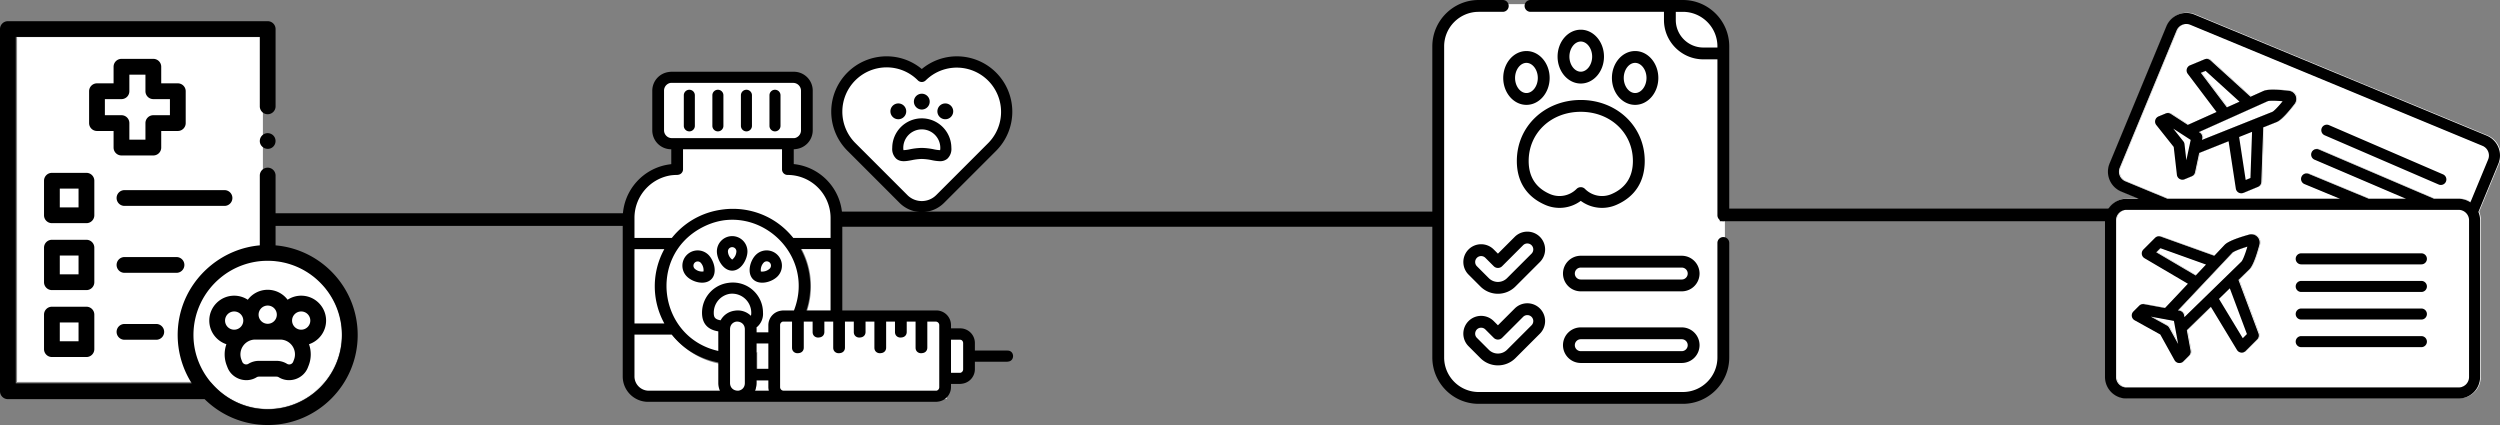
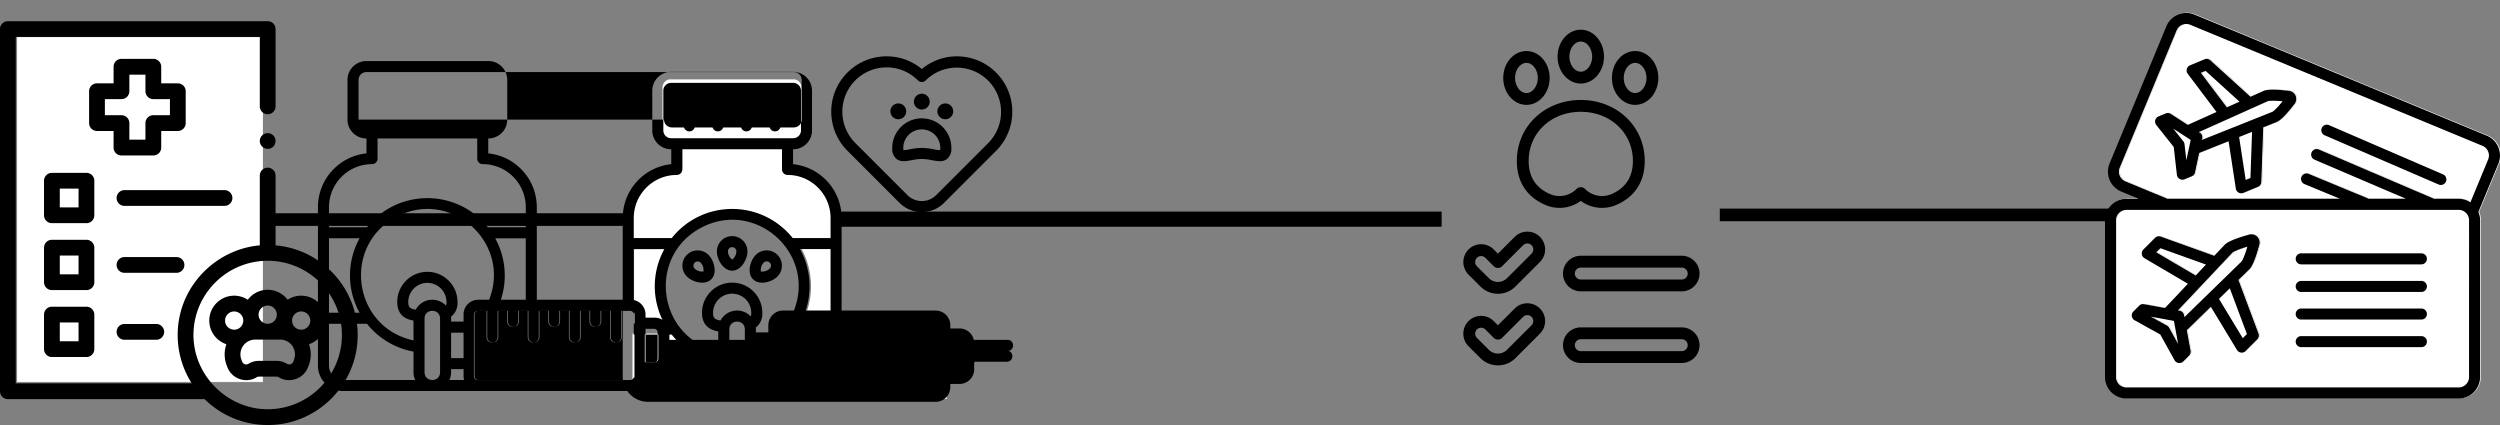
<svg xmlns="http://www.w3.org/2000/svg" width="3169.629" height="538.855" viewBox="0 0 838.631 142.572">
  <rect x="0" y="0" width="838.631" height="142.572" fill="#808080" stroke="none" />
  <g transform="translate(-379.598 -385.308)">
    <path fill="#fff" stroke="#fff" stroke-width="1.323" d="M623.465 503.191h7.58v14.636h-7.58zm17.574-10.821h55.471v26.083h-55.471z" />
-     <path fill="#fff" stroke="#fff" stroke-width="1.256" d="M647.651 481.53a22.107 22.827 0 0 1-22.088 22.826 22.107 22.827 0 0 1-22.126-22.788 22.107 22.827 0 0 1 22.052-22.865 22.107 22.827 0 0 1 22.162 22.75l-22.107.076z" />
    <path fill="#fff" d="M638.41 517.533a5.937 5.937 0 0 1-.207-1.455v-3.001h-4.954v1.233a7.653 7.653 0 0 1-.714 3.223zm-.392-7.466v-9.276h-4.4v9.276zm64.272 1.472c.121-.016.247-.021.356-.062.178-.067.338-.164.472-.285a1.31 1.31 0 0 0 .317-.424c.074-.16.114-.336.111-.52v-9.65a1.198 1.198 0 0 0-.112-.52 1.318 1.318 0 0 0-.316-.424 1.484 1.484 0 0 0-.472-.284 1.598 1.598 0 0 0-.578-.1h-3.5v12.269zm-80.725 6.109a7.004 7.004 0 0 1-.429-1.34 7.078 7.078 0 0 1-.15-1.446v-7.521a25.925 25.925 0 0 1-4.661-1.347 26.297 26.297 0 0 1-4.323-2.178 26.835 26.835 0 0 1-3.884-2.945 27.451 27.451 0 0 1-3.345-3.65h-13.007v15.216a5.47 5.47 0 0 0 .392 2.027 5.279 5.279 0 0 0 1.068 1.656c.226.235.472.449.738.636a4.8 4.8 0 0 0 2.786.892zm37.005-28.066v-20.933h-10.16a26.412 26.412 0 0 1 2.093 4.97 26.404 26.404 0 0 1-.175 15.962zm-55.084 4.438a25.1 25.1 0 0 1-2.175-4.565 24.479 24.479 0 0 1-1.184-4.826 23.987 23.987 0 0 1 .274-8.175 24.269 24.269 0 0 1 .897-3.2 24.748 24.748 0 0 1 1.345-3.103 25.59 25.59 0 0 1 .842-1.502h-11.19v25.37zm55.65-27.865v-7.113a16.018 16.018 0 0 0-.303-3.085 15.665 15.665 0 0 0-1.486-4.213 15.449 15.449 0 0 0-2.546-3.529 15.098 15.098 0 0 0-2.188-1.87 14.704 14.704 0 0 0-2.51-1.413 14.369 14.369 0 0 0-2.773-.894 14.292 14.292 0 0 0-2.978-.314 1.84 1.84 0 0 1-.738-.155 1.898 1.898 0 0 1-.603-.421 1.975 1.975 0 0 1-.406-.625 2.02 2.02 0 0 1-.15-.764v-7.17h-34.009v7.132c0 .271-.053.53-.149.765a1.975 1.975 0 0 1-.406.624 1.898 1.898 0 0 1-.603.422 1.843 1.843 0 0 1-.738.154c-.028 0-.054.004-.082.005-.055.005-.103.034-.16.034a14.4 14.4 0 0 0-1.505.08c-.415.051-.828.11-1.231.196a14.274 14.274 0 0 0-2.774.894 14.522 14.522 0 0 0-2.51 1.413 14.905 14.905 0 0 0-2.187 1.87 15.25 15.25 0 0 0-2.546 3.53 15.517 15.517 0 0 0-1.486 4.212 15.838 15.838 0 0 0-.303 3.086v7.15h12.837a28.047 28.047 0 0 1 2.07-2.392 26.987 26.987 0 0 1 2.298-2.105 26.223 26.223 0 0 1 5.076-3.239 25.807 25.807 0 0 1 8.39-2.428c.01 0 .018 0 .027-.002.072-.009.142-.028.214-.036a25.887 25.887 0 0 1 14.172 2.429 25.924 25.924 0 0 1 5.077 3.238 26.604 26.604 0 0 1 2.298 2.105 27.466 27.466 0 0 1 2.1 2.429zM646.42 431.83c.154-.037.304-.083.446-.147a2.63 2.63 0 0 0 .848-.606 2.81 2.81 0 0 0 .572-.898 2.934 2.934 0 0 0 .21-1.099v-14.322a3.019 3.019 0 0 0-.21-1.1 2.881 2.881 0 0 0-.572-.897 2.72 2.72 0 0 0-.848-.605 2.544 2.544 0 0 0-1.037-.223h-41.565c-.122 0-.237.022-.354.039a2.546 2.546 0 0 0-.444.147 2.62 2.62 0 0 0-.846.605 2.811 2.811 0 0 0-.571.897 2.936 2.936 0 0 0-.211 1.099v14.322a3.014 3.014 0 0 0 .21 1.099 2.875 2.875 0 0 0 .571.897 2.724 2.724 0 0 0 .847.605 2.547 2.547 0 0 0 1.037.225h41.564c.121 0 .237-.022.354-.038zm466.82-42.254a7.221 7.221 0 0 0-2.765.55 7.221 7.221 0 0 0-2.343 1.566 7.221 7.221 0 0 0-1.565 2.343l-19.062 46.02a7.23 7.23 0 0 0-.547 2.763 7.23 7.23 0 0 0 .55 2.763 7.23 7.23 0 0 0 1.565 2.343 7.23 7.23 0 0 0 2.34 1.567l5.856 2.426h-4.075a7.23 7.23 0 0 0-2.763.552 7.23 7.23 0 0 0-2.342 1.565 7.23 7.23 0 0 0-1.566 2.342 7.23 7.23 0 0 0-.552 2.762v52.559a7.23 7.23 0 0 0 .552 2.763 7.23 7.23 0 0 0 1.565 2.342 7.23 7.23 0 0 0 2.343 1.566 7.23 7.23 0 0 0 2.763.552h111.384a7.23 7.23 0 0 0 2.764-.552 7.23 7.23 0 0 0 2.342-1.566 7.23 7.23 0 0 0 1.566-2.342 7.23 7.23 0 0 0 .551-2.763v-52.559a7.177 7.177 0 0 0 0-.223 7.177 7.177 0 0 0-.01-.222 7.177 7.177 0 0 0-.017-.222 7.177 7.177 0 0 0-.024-.221 7.177 7.177 0 0 0-.03-.22 7.177 7.177 0 0 0-.039-.22 7.177 7.177 0 0 0-.044-.218 7.177 7.177 0 0 0-.05-.217 7.177 7.177 0 0 0-.059-.215 7.177 7.177 0 0 0-.065-.213 7.177 7.177 0 0 0-.07-.21 7.177 7.177 0 0 0-.079-.21 7.177 7.177 0 0 0-.084-.206l6.694-16.162a7.176 7.176 0 0 0 .156-.408 7.176 7.176 0 0 0 .13-.416 7.176 7.176 0 0 0 .106-.423 7.176 7.176 0 0 0 .08-.43 7.176 7.176 0 0 0 .052-.433 7.176 7.176 0 0 0 .026-.436 7.176 7.176 0 0 0 0-.436 7.176 7.176 0 0 0-.026-.435 7.176 7.176 0 0 0-.053-.434 7.176 7.176 0 0 0-.079-.429 7.176 7.176 0 0 0-.105-.424 7.176 7.176 0 0 0-.13-.416 7.176 7.176 0 0 0-.157-.407 7.174 7.174 0 0 0-1.562-2.345 7.174 7.174 0 0 0-2.346-1.563l-98.01-40.598a7.221 7.221 0 0 0-2.763-.55zm-.46 3.734a3.519 3.519 0 0 1 1.806.237l98.009 40.598a3.519 3.519 0 0 1 .608.325 3.519 3.519 0 0 1 .533.438 3.519 3.519 0 0 1 .438.533 3.519 3.519 0 0 1 .325.608 3.519 3.519 0 0 1 .2.66 3.519 3.519 0 0 1 .068.686 3.519 3.519 0 0 1-.067.687 3.519 3.519 0 0 1-.2.66l-5.95 14.368a7.177 7.177 0 0 0-1.897-.89 7.177 7.177 0 0 0-2.072-.304h-8.202l-38.667-16.536a1.852 1.852 0 0 0-1.422-.022 1.852 1.852 0 0 0-1.018.993 1.852 1.852 0 0 0-.015 1.422 1.852 1.852 0 0 0 .998 1.013l30.702 13.131h-12.484c-.05-.026-.1-.05-.153-.072l-20.018-8.292a1.852 1.852 0 0 0-1.425-.009 1.852 1.852 0 0 0-1.009 1.005 1.852 1.852 0 0 0 0 1.425 1.852 1.852 0 0 0 1.013 1l11.933 4.943h-57.866l-14.118-5.847a3.522 3.522 0 0 1-1.444-1.109 3.522 3.522 0 0 1-.697-1.682 3.522 3.522 0 0 1 .236-1.806l19.063-46.021a3.519 3.519 0 0 1 1.109-1.445 3.519 3.519 0 0 1 1.682-.697zm-19.586 62.312h111.387a3.522 3.522 0 0 1 1.759.472 3.522 3.522 0 0 1 1.287 1.287 3.522 3.522 0 0 1 .473 1.758l-.01 52.558a3.522 3.522 0 0 1-.473 1.759 3.522 3.522 0 0 1-1.288 1.288 3.522 3.522 0 0 1-1.758.472h-111.377a3.522 3.522 0 0 1-1.759-.472 3.522 3.522 0 0 1-1.288-1.288 3.522 3.522 0 0 1-.472-1.76v-52.558a3.522 3.522 0 0 1 .473-1.758 3.522 3.522 0 0 1 1.288-1.287 3.522 3.522 0 0 1 1.758-.471z" />
    <path fill="#fff" d="m1119.707 409.002-1.585.655 8.743 11.592 4.238-1.902zm22.301 10.018a9.888 9.888 0 0 0-.963.052c-.24.027-.402.06-.494.094l-23.089 10.362.344.222a1.852 1.852 0 0 1 .29.232 1.852 1.852 0 0 1 .239.286 1.852 1.852 0 0 1 .176.328 1.852 1.852 0 0 1 .107.356 1.852 1.852 0 0 1 .034.37 1.852 1.852 0 0 1-.041.37l-.103.48 23.595-9.413c.081-.035.212-.12.394-.268.182-.146.416-.355.702-.636a23.49 23.49 0 0 0 1.019-1.075c.393-.44.84-.963 1.343-1.582a43.843 43.843 0 0 0-2.066-.15 24.132 24.132 0 0 0-1.487-.029zm-40.649 72.432 5.422 3.008a1.852 1.852 0 0 1 .721.72l3.008 5.424-1.422-7.729zm3.184-22.969-1.383 1.382 13.232 7.785 3.466-3.673zm29.195-.523c-.828.252-1.537.487-2.14.703-.603.215-1.1.412-1.503.586-.403.173-.713.325-.94.45a2.428 2.428 0 0 0-.45.298l-18.263 19.359.572.105a1.852 1.852 0 0 1 .974.513 1.852 1.852 0 0 1 .512.974l.121.659 19.135-18.64c.066-.066.161-.204.283-.424a10.4 10.4 0 0 0 .438-.927c.17-.4.362-.897.573-1.502.212-.606.442-1.319.688-2.154z" />
    <path fill="#fff" d="M1093.194 455.622a3.522 3.522 0 0 0-1.758.471 3.522 3.522 0 0 0-1.288 1.287 3.522 3.522 0 0 0-.473 1.758v52.559a3.522 3.522 0 0 0 .472 1.759 3.522 3.522 0 0 0 1.288 1.288 3.522 3.522 0 0 0 1.759.472h111.382a3.522 3.522 0 0 0 1.758-.472 3.522 3.522 0 0 0 1.288-1.288 3.522 3.522 0 0 0 .472-1.76l.01-52.557a3.522 3.522 0 0 0-.472-1.758 3.522 3.522 0 0 0-1.288-1.287 3.522 3.522 0 0 0-1.758-.472h-8.596zm42.109 8.214a2.775 2.775 0 0 1 .937.243 2.775 2.775 0 0 1 .796.551 2.775 2.775 0 0 1 .56.791 2.775 2.775 0 0 1 .252.935 2.775 2.775 0 0 1-.083.965 56.025 56.025 0 0 1-1.229 4.05 23.18 23.18 0 0 1-.993 2.441c-.29.594-.535.993-.734 1.268-.199.275-.35.427-.45.527l-3.618 3.524 6.725 17.978a1.852 1.852 0 0 1 .09.34 1.852 1.852 0 0 1 .026.351 1.852 1.852 0 0 1-.042.35 1.852 1.852 0 0 1-.107.336 1.852 1.852 0 0 1-.17.31 1.852 1.852 0 0 1-.223.27l-3.905 3.906a1.852 1.852 0 0 1-.975.512 1.852 1.852 0 0 1-1.094-.132 1.852 1.852 0 0 1-.825-.73l-8.76-14.474-8.054 7.846 1.265 6.88a1.852 1.852 0 0 1 .031.296 1.852 1.852 0 0 1-.018.298 1.852 1.852 0 0 1-.065.29 1.852 1.852 0 0 1-.112.278 1.852 1.852 0 0 1-.154.255 1.852 1.852 0 0 1-.193.227l-1.952 1.953a1.852 1.852 0 0 1-1.31.542 1.874 1.874 0 0 1-.257-.018 1.852 1.852 0 0 1-.792-.307 1.852 1.852 0 0 1-.57-.629l-4.78-8.616-8.617-4.78a1.852 1.852 0 0 1-.771-.818 1.852 1.852 0 0 1-.156-1.114 1.852 1.852 0 0 1 .517-.998l1.952-1.953a1.854 1.854 0 0 1 .76-.458 1.854 1.854 0 0 1 .885-.054l7.012 1.29 7.683-8.144-14.566-8.57a1.852 1.852 0 0 1-.744-.822 1.852 1.852 0 0 1-.14-1.1 1.852 1.852 0 0 1 .513-.983l3.905-3.906a1.852 1.852 0 0 1 .905-.497 1.852 1.852 0 0 1 1.03.064l17.943 6.437 3.405-3.609.038-.039c.099-.1.25-.25.523-.448a8.69 8.69 0 0 1 1.263-.737c.592-.292 1.38-.63 2.435-1.01 1.056-.38 2.38-.804 4.044-1.268v.003a2.775 2.775 0 0 1 .964-.093z" />
    <path fill="#fff" d="M1135.303 463.836a2.775 2.775 0 0 0-.964.094v-.003a57.716 57.716 0 0 0-4.044 1.267 23.61 23.61 0 0 0-2.435 1.01 8.69 8.69 0 0 0-1.263.737 3.978 3.978 0 0 0-.523.448l-.038.04-3.405 3.608-17.943-6.437a1.852 1.852 0 0 0-1.03-.064 1.852 1.852 0 0 0-.905.498l-3.905 3.905a1.852 1.852 0 0 0-.513.983 1.852 1.852 0 0 0 .14 1.1 1.852 1.852 0 0 0 .744.822l14.566 8.57-7.683 8.144-7.012-1.29a1.854 1.854 0 0 0-.886.054 1.854 1.854 0 0 0-.759.458l-1.952 1.953a1.852 1.852 0 0 0-.517.998 1.852 1.852 0 0 0 .156 1.114 1.852 1.852 0 0 0 .771.818l8.617 4.78 4.78 8.616a1.852 1.852 0 0 0 .57.629 1.852 1.852 0 0 0 .792.307 1.874 1.874 0 0 0 .257.018 1.852 1.852 0 0 0 1.31-.542l1.952-1.953a1.852 1.852 0 0 0 .193-.227 1.852 1.852 0 0 0 .154-.255 1.852 1.852 0 0 0 .112-.277 1.852 1.852 0 0 0 .065-.291 1.852 1.852 0 0 0 .018-.298 1.852 1.852 0 0 0-.03-.296l-1.266-6.88 8.054-7.846 8.76 14.473a1.852 1.852 0 0 0 .825.73 1.852 1.852 0 0 0 1.094.133 1.852 1.852 0 0 0 .975-.512l3.905-3.905a1.852 1.852 0 0 0 .224-.272 1.852 1.852 0 0 0 .169-.31 1.852 1.852 0 0 0 .107-.335 1.852 1.852 0 0 0 .042-.35 1.852 1.852 0 0 0-.025-.35 1.852 1.852 0 0 0-.091-.34l-6.725-17.979 3.618-3.524c.1-.1.251-.252.45-.527s.445-.673.734-1.268c.29-.594.622-1.383.993-2.441a56.025 56.025 0 0 0 1.229-4.05 2.775 2.775 0 0 0 .083-.965 2.775 2.775 0 0 0-.253-.935 2.775 2.775 0 0 0-.559-.79 2.775 2.775 0 0 0-.796-.551 2.775 2.775 0 0 0-.937-.244zm-1.565 4.124a45.862 45.862 0 0 1-.688 2.154 25.008 25.008 0 0 1-.573 1.502c-.17.401-.317.706-.438.927a2.09 2.09 0 0 1-.282.424l-19.136 18.64-.12-.659a1.852 1.852 0 0 0-.513-.974 1.852 1.852 0 0 0-.974-.513l-.572-.105 18.263-19.359c.077-.072.222-.172.45-.298.227-.125.537-.277.94-.45.403-.174.9-.37 1.503-.586a46.697 46.697 0 0 1 2.14-.703zm-29.195.523 15.315 5.494-3.466 3.673-13.232-7.785zm-3.184 22.969 7.73 1.423 1.42 7.729-3.007-5.423a1.852 1.852 0 0 0-.721-.72zm50.436 6.528h40.311a1.852 1.852 0 0 1 .48.063 1.852 1.852 0 0 1 .447.185 1.852 1.852 0 0 1 .383.295 1.852 1.852 0 0 1 .295.384 1.852 1.852 0 0 1 .185.447 1.852 1.852 0 0 1 .062.478 1.852 1.852 0 0 1-.543 1.31 1.852 1.852 0 0 1-1.31.542h-40.31a1.852 1.852 0 0 1-1.313-.541 1.852 1.852 0 0 1-.543-1.31 1.852 1.852 0 0 1 .543-1.312 1.852 1.852 0 0 1 1.313-.54zm-31.395-92.964a1.85 1.85 0 0 0-1.027.114l-4.88 2.021a1.852 1.852 0 0 0-.851.712 1.852 1.852 0 0 0-.292 1.07 1.852 1.852 0 0 0 .373 1.045l9.675 12.825-9.64 4.326-5.688-3.683a1.852 1.852 0 0 0-.839-.29 1.852 1.852 0 0 0-.876.134l-2.44 1.01a1.852 1.852 0 0 0-.86.726 1.852 1.852 0 0 0-.28 1.088 1.852 1.852 0 0 0 .399 1.05l5.851 7.36 1.067 9.342a1.852 1.852 0 0 0 .46 1.026 1.852 1.852 0 0 0 .97.57 1.852 1.852 0 0 0 1.119-.095l2.44-1.01a1.852 1.852 0 0 0 .714-.526 1.852 1.852 0 0 0 .388-.797l1.392-6.502 9.856-3.933 2.429 15.897a1.852 1.852 0 0 0 .482.99 1.852 1.852 0 0 0 .96.542 1.852 1.852 0 0 0 1.097-.1l4.881-2.022a1.852 1.852 0 0 0 .813-.656 1.852 1.852 0 0 0 .33-.99l.634-18.299 4.44-1.772a3.84 3.84 0 0 0 .597-.304 8.218 8.218 0 0 0 1.121-.856c.476-.421 1.062-1 1.781-1.802a53.433 53.433 0 0 0 2.578-3.14 2.735 2.735 0 0 0 .44-.847 2.735 2.735 0 0 0 .122-.946 2.735 2.735 0 0 0-.21-.931 2.735 2.735 0 0 0-.518-.802 2.735 2.735 0 0 0-.761-.575 2.735 2.735 0 0 0-.913-.279v.001c-1.646-.2-2.976-.31-4.053-.36a22.67 22.67 0 0 0-2.534.003 8.377 8.377 0 0 0-1.395.192c-.316.076-.506.155-.632.206l-.05.022-4.281 1.921-13.464-12.222a1.85 1.85 0 0 0-.927-.454zm-.693 3.986 11.396 10.345-4.238 1.901-8.743-11.59zm22.301 10.017c.405-.006.898.001 1.487.029a42.79 42.79 0 0 1 2.066.15 42.76 42.76 0 0 1-1.343 1.582 23.49 23.49 0 0 1-1.019 1.075c-.286.281-.52.49-.702.636a2.024 2.024 0 0 1-.394.267l-23.595 9.413.103-.48a1.852 1.852 0 0 0 .04-.369 1.852 1.852 0 0 0-.033-.37 1.852 1.852 0 0 0-.107-.356 1.852 1.852 0 0 0-.177-.328 1.852 1.852 0 0 0-.238-.286 1.852 1.852 0 0 0-.29-.232l-.344-.222 23.089-10.362c.093-.033.254-.067.494-.094.24-.027.558-.047.963-.053z" />
    <path fill="#fff" d="M1112.78 393.31a3.519 3.519 0 0 0-1.683.697 3.519 3.519 0 0 0-1.108 1.445l-19.063 46.022a3.522 3.522 0 0 0-.236 1.805 3.522 3.522 0 0 0 .697 1.682 3.522 3.522 0 0 0 1.444 1.11l14.118 5.846h57.865l-11.932-4.942a1.852 1.852 0 0 1-1.014-1 1.852 1.852 0 0 1 0-1.426 1.852 1.852 0 0 1 1.01-1.005 1.852 1.852 0 0 1 1.424.01l20.019 8.291c.052.022.103.046.152.073h12.485l-30.702-13.132a1.852 1.852 0 0 1-.998-1.013 1.852 1.852 0 0 1 .015-1.422 1.852 1.852 0 0 1 1.018-.993 1.852 1.852 0 0 1 1.421.022l38.667 16.537h8.202a7.177 7.177 0 0 1 2.073.304 7.177 7.177 0 0 1 1.896.89l5.95-14.369a3.519 3.519 0 0 0 .2-.66 3.519 3.519 0 0 0 .068-.686 3.519 3.519 0 0 0-.068-.687 3.519 3.519 0 0 0-.2-.66 3.519 3.519 0 0 0-.326-.608 3.519 3.519 0 0 0-.438-.533 3.519 3.519 0 0 0-.532-.437 3.519 3.519 0 0 0-.609-.325l-98.009-40.598a3.519 3.519 0 0 0-1.806-.238zm7.62 11.706a1.85 1.85 0 0 1 .927.454l13.464 12.222 4.281-1.922.05-.02c.126-.053.316-.132.632-.208.317-.076.76-.15 1.395-.191a22.867 22.867 0 0 1 2.534-.003c1.077.05 2.407.16 4.053.36v-.001a2.735 2.735 0 0 1 .913.278 2.735 2.735 0 0 1 .761.576 2.735 2.735 0 0 1 .517.802 2.735 2.735 0 0 1 .211.93 2.735 2.735 0 0 1-.122.947 2.735 2.735 0 0 1-.44.846 53.433 53.433 0 0 1-2.578 3.14 22.168 22.168 0 0 1-1.78 1.803 8.218 8.218 0 0 1-1.122.856c-.278.171-.47.25-.597.303l-4.44 1.773-.635 18.298a1.852 1.852 0 0 1-.329.991 1.852 1.852 0 0 1-.813.655l-4.88 2.022a1.852 1.852 0 0 1-1.098.1 1.852 1.852 0 0 1-.96-.54 1.852 1.852 0 0 1-.482-.991l-2.43-15.897-9.855 3.932-1.392 6.502a1.852 1.852 0 0 1-.388.798 1.852 1.852 0 0 1-.714.525l-2.44 1.011a1.852 1.852 0 0 1-1.12.095 1.852 1.852 0 0 1-.969-.57 1.852 1.852 0 0 1-.46-1.026l-1.067-9.342-5.851-7.36a1.852 1.852 0 0 1-.4-1.05 1.852 1.852 0 0 1 .281-1.089 1.852 1.852 0 0 1 .86-.725l2.44-1.01a1.852 1.852 0 0 1 .876-.134 1.852 1.852 0 0 1 .839.29l5.688 3.683 9.64-4.326-9.675-12.826a1.852 1.852 0 0 1-.373-1.044 1.852 1.852 0 0 1 .292-1.07 1.852 1.852 0 0 1 .85-.712l4.881-2.021a1.85 1.85 0 0 1 1.027-.114z" />
-     <ellipse cx="469.384" cy="497.531" fill="#fff" stroke="#fff" stroke-width=".251" rx="24.746" ry="24.786" />
    <path d="M1134.091 464.004c-6.656 1.854-7.867 3.065-8.265 3.463l-.038.038-3.404 3.609-17.944-6.437a1.852 1.852 0 0 0-1.935.434l-3.904 3.905a1.852 1.852 0 0 0 .37 2.905l14.566 8.57-7.683 8.144-7.012-1.29a1.854 1.854 0 0 0-1.644.512l-1.953 1.953a1.852 1.852 0 0 0 .41 2.93l8.617 4.78 4.78 8.617a1.852 1.852 0 0 0 1.362.935 1.874 1.874 0 0 0 .258.018 1.852 1.852 0 0 0 1.31-.542l1.952-1.953a1.852 1.852 0 0 0 .511-1.645l-1.265-6.879 8.054-7.845 8.76 14.472a1.852 1.852 0 0 0 2.894.35l3.905-3.904a1.852 1.852 0 0 0 .425-1.958l-6.725-17.978 3.617-3.524c.402-.401 1.623-1.622 3.407-8.286a2.775 2.775 0 0 0-3.426-3.391zm-31.179 5.938 1.383-1.382 15.315 5.494-3.466 3.674zm4.342 25.316a1.852 1.852 0 0 0-.72-.721l-5.423-3.008 7.73 1.423 1.42 7.73zm26.077 2.107-1.391 1.392-7.982-13.187 3.636-3.541zm-1.822-24.32-19.135 18.639-.122-.659a1.852 1.852 0 0 0-1.486-1.486l-.572-.106 18.263-19.359c.307-.287 1.721-1.03 5.034-2.037-.984 3.34-1.719 4.742-1.982 5.007zm62.202-.907a1.852 1.852 0 0 1-1.852 1.852h-40.312a1.852 1.852 0 1 1 0-3.704h40.312a1.852 1.852 0 0 1 1.852 1.852zm0 9.257a1.852 1.852 0 0 1-1.852 1.853h-40.312a1.852 1.852 0 0 1 0-3.705h40.312a1.852 1.852 0 0 1 1.852 1.852zm0 9.257a1.852 1.852 0 0 1-1.852 1.852h-40.312a1.852 1.852 0 0 1 0-3.704h40.312a1.852 1.852 0 0 1 1.852 1.852zm0 9.257a1.852 1.852 0 0 1-1.852 1.852h-40.312a1.852 1.852 0 1 1 0-3.704h40.312a1.852 1.852 0 0 1 1.852 1.854zm-46.223-84.123c-6.583-.8-8.111-.168-8.613.04l-.05.022-4.282 1.92-13.464-12.221a1.85 1.85 0 0 0-1.954-.34l-4.88 2.021a1.852 1.852 0 0 0-.77 2.827l9.675 12.826-9.64 4.326-5.688-3.684a1.852 1.852 0 0 0-1.715-.156l-2.44 1.01a1.852 1.852 0 0 0-.741 2.864l5.851 7.36 1.067 9.343a1.852 1.852 0 0 0 2.55 1.5l2.44-1.01a1.852 1.852 0 0 0 1.102-1.323l1.39-6.502 9.857-3.932 2.429 15.897a1.852 1.852 0 0 0 2.54 1.43l4.88-2.021a1.852 1.852 0 0 0 1.142-1.646l.635-18.299 4.44-1.772c.507-.21 2.049-.849 6.077-6.102a2.735 2.735 0 0 0-1.84-4.38zm-29.614-6.051 1.585-.656 11.396 10.345-4.237 1.902zm-4.86 29.324-.617-5.405a1.852 1.852 0 0 0-.39-.942l-3.387-4.258 5.852 3.788zm21.5 5.958-1.597.661-2.202-14.41 4.337-1.73zm7.341-22.181-23.595 9.413.103-.48a1.852 1.852 0 0 0-.805-1.942l-.344-.222 23.09-10.361c.37-.136 1.845-.268 5.009.03-2.01 2.479-3.135 3.422-3.458 3.562zm75.818 11.873a7.174 7.174 0 0 0-3.909-3.907l-98.009-40.599a7.221 7.221 0 0 0-9.436 3.909l-19.061 46.02a7.23 7.23 0 0 0 3.908 9.436l5.855 2.427h-4.075a7.23 7.23 0 0 0-7.223 7.22v52.56a7.23 7.23 0 0 0 7.223 7.222h111.385a7.23 7.23 0 0 0 7.223-7.223v-52.559a7.177 7.177 0 0 0-.573-2.817l6.694-16.162a7.176 7.176 0 0 0 0-5.527zm-9.826 77.065a3.522 3.522 0 0 1-3.52 3.519h-111.38a3.522 3.522 0 0 1-3.52-3.519v-52.559a3.522 3.522 0 0 1 3.52-3.516h111.385a3.522 3.522 0 0 1 3.519 3.517zm6.403-72.955-5.95 14.368a7.177 7.177 0 0 0-3.97-1.193h-8.201l-38.668-16.537a1.852 1.852 0 1 0-1.456 3.406l30.702 13.132h-12.484a1.64 1.64 0 0 0-.153-.073l-20.018-8.292a1.852 1.852 0 1 0-1.418 3.422l11.933 4.943H1106.7l-14.118-5.848a3.522 3.522 0 0 1-1.905-4.596l19.063-46.022a3.519 3.519 0 0 1 4.597-1.905l98.01 40.599a3.519 3.519 0 0 1 1.904 4.596zm-14.16 7.418a1.852 1.852 0 0 1-2.435.966l-38.269-16.525a1.852 1.852 0 0 1 1.469-3.4l38.269 16.524a1.852 1.852 0 0 1 .965 2.435z" />
    <path fill="#fff" stroke="#fff" stroke-width=".265" d="M385.438 397.888h82.218v115.464h-82.218z" />
    <g stroke-width="20">
      <path d="M420.346 437.458h10.688a2.646 2.646 0 0 0 2.646-2.646v-5.567h5.567a2.646 2.646 0 0 0 2.646-2.646v-10.688a2.646 2.646 0 0 0-2.646-2.646h-5.567v-5.567a2.646 2.646 0 0 0-2.646-2.646h-10.688a2.646 2.646 0 0 0-2.646 2.646v5.567h-5.567a2.646 2.646 0 0 0-2.646 2.646v10.688a2.646 2.646 0 0 0 2.646 2.646h5.567v5.567a2.646 2.646 0 0 0 2.646 2.646zm-5.567-13.504v-5.397h5.567a2.646 2.646 0 0 0 2.646-2.646v-5.567h5.396v5.567a2.646 2.646 0 0 0 2.646 2.646h5.567v5.397h-5.567a2.646 2.646 0 0 0-2.646 2.645v5.567h-5.396V426.6a2.646 2.646 0 0 0-2.646-2.645h-5.567zm-3.54 21.986a2.646 2.646 0 0 0-2.646-2.647H397.01a2.646 2.646 0 0 0-2.646 2.646v11.583a2.646 2.646 0 0 0 2.646 2.646h11.583a2.646 2.646 0 0 0 2.646-2.646zm-5.292 8.936h-6.291v-6.29h6.291zm5.292 13.515a2.646 2.646 0 0 0-2.646-2.646H397.01a2.646 2.646 0 0 0-2.646 2.646v11.583a2.646 2.646 0 0 0 2.646 2.646h11.583a2.646 2.646 0 0 0 2.646-2.646zm-5.292 8.937h-6.291v-6.291h6.291zm2.646 10.87H397.01a2.646 2.646 0 0 0-2.646 2.645v11.583a2.646 2.646 0 0 0 2.646 2.646h11.583a2.646 2.646 0 0 0 2.646-2.646v-11.583a2.646 2.646 0 0 0-2.646-2.645zm-2.646 11.582h-6.291v-6.29h6.291zm51.608-48.05a2.646 2.646 0 0 0-2.645-2.645h-33.5a2.646 2.646 0 1 0 0 5.291h33.5a2.646 2.646 0 0 0 2.645-2.645zm-16.105 22.453a2.646 2.646 0 0 0-2.646-2.646H421.41a2.646 2.646 0 1 0 0 5.291h17.394a2.646 2.646 0 0 0 2.646-2.645zm-20.04 19.806a2.646 2.646 0 1 0 0 5.291h10.558a2.646 2.646 0 1 0 0-5.291z" />
      <path d="M472.04 467.614V444.25a2.646 2.646 0 1 0-5.291 0v23.362c-12.048 1.05-22.564 9.542-26.173 21.063a30.206 30.206 0 0 0 3.347 25.232h-59.034V397.705h81.86v23.278a2.646 2.646 0 1 0 5.292 0V395.06a2.646 2.646 0 0 0-2.646-2.646h-87.151a2.646 2.646 0 0 0-2.646 2.646v121.494a2.646 2.646 0 0 0 2.646 2.646h65.987c5.452 5.365 12.927 8.681 21.162 8.681 16.648 0 30.192-13.544 30.192-30.192 0-15.755-12.132-28.729-27.544-30.074zm-2.647 54.974c-13.553 0-24.9-11.344-24.9-24.9 0-7.742 3.553-14.67 9.113-19.24a24.79 24.79 0 0 1 15.789-5.66h.003c13.728.003 24.895 11.172 24.895 24.9 0 13.73-11.17 24.9-24.9 24.9z" />
      <path d="M480.634 484.496a8.299 8.299 0 0 0-4.559 1.36 8.343 8.343 0 0 0-13.355.005 8.301 8.301 0 0 0-4.568-1.365c-4.604 0-8.35 3.746-8.35 8.35 0 3.695 2.411 6.834 5.742 7.932a10.242 10.242 0 0 0 .11 7.114l.266.687c1.491 3.844 6.255 5.45 9.77 3.281.224-.138.48-.21.742-.21h5.935c.262 0 .519.073.742.21 3.516 2.17 8.279.563 9.77-3.281l.266-.687a10.24 10.24 0 0 0 .109-7.117c3.325-1.102 5.731-4.238 5.731-7.928 0-4.605-3.746-8.351-8.35-8.351zm-11.234 3.312a3.063 3.063 0 0 1 3.059 3.06 3.063 3.063 0 0 1-3.06 3.058 3.063 3.063 0 0 1-3.058-3.059 3.063 3.063 0 0 1 3.059-3.059zm-11.248 1.98a3.063 3.063 0 0 1 3.06 3.059 3.063 3.063 0 0 1-3.06 3.059 3.063 3.063 0 0 1-3.059-3.06 3.063 3.063 0 0 1 3.06-3.058zm20.06 16.19-.266.687a1.427 1.427 0 0 1-2.059.692 6.7 6.7 0 0 0-3.52-.999h-5.935a6.7 6.7 0 0 0-3.519.998 1.428 1.428 0 0 1-2.059-.691l-.266-.687a4.965 4.965 0 0 1 4.628-6.76h8.368a4.964 4.964 0 0 1 4.628 6.76zm2.422-10.072a3.063 3.063 0 0 1-3.059-3.06 3.063 3.063 0 0 1 3.06-3.058 3.063 3.063 0 0 1 3.059 3.059 3.063 3.063 0 0 1-3.06 3.059zm-9.041-64.758c-.616-.942-1.827-1.379-2.906-1.078a2.664 2.664 0 0 0-1.937 2.482c-.054 2.262 2.69 3.538 4.388 2.053.985-.862 1.181-2.368.455-3.457z" />
    </g>
    <g stroke-width="5">
-       <path fill="#fff" d="M676.84 407.525a15.178 15.13 0 0 0-2.956.295 15.178 15.13 0 0 0-2.843.864 15.178 15.13 0 0 0-2.619 1.399 15.178 15.13 0 0 0-2.295 1.88 15.178 15.13 0 0 0-1.885 2.292 15.178 15.13 0 0 0-1.4 2.613 15.178 15.13 0 0 0-.862 2.835 15.178 15.13 0 0 0-.292 2.948 15.178 15.13 0 0 0 .29 2.948 15.178 15.13 0 0 0 .86 2.836 15.178 15.13 0 0 0 1.399 2.613 15.178 15.13 0 0 0 1.882 2.293l17.848 17.793a6.977 6.956 0 0 0 1.445 1.103 6.977 6.956 0 0 0 1.68.693 6.977 6.956 0 0 0 1.804.236 6.977 6.956 0 0 0 1.804-.236 6.977 6.956 0 0 0 1.68-.693 6.977 6.956 0 0 0 1.445-1.103l17.848-17.793a15.16 15.114 0 0 0 1.885-2.29 15.16 15.114 0 0 0 1.4-2.613 15.16 15.114 0 0 0 .861-2.836 15.16 15.114 0 0 0 .29-2.947 15.16 15.114 0 0 0-.291-2.948 15.16 15.114 0 0 0-.863-2.835 15.16 15.114 0 0 0-1.4-2.612 15.16 15.114 0 0 0-1.886-2.29 15.16 15.114 0 0 0-2.297-1.879 15.16 15.114 0 0 0-2.62-1.397 15.16 15.114 0 0 0-2.843-.86 15.16 15.114 0 0 0-2.958-.29 15.16 15.114 0 0 0-2.957.289 15.16 15.114 0 0 0-2.843.86 15.16 15.114 0 0 0-2.62 1.395 15.16 15.114 0 0 0-2.299 1.878 1.892 1.886 0 0 1-.848.488 1.892 1.886 0 0 1-.978 0 1.892 1.886 0 0 1-.847-.488 15.065 15.019 0 0 0-2.293-1.888 15.065 15.019 0 0 0-2.62-1.403 15.065 15.019 0 0 0-2.845-.862 15.065 15.019 0 0 0-2.96-.288z" />
      <path d="M696.698 420.005a2.652 2.652 0 1 0 2.655 2.652 2.652 2.652 0 0 0-2.655-2.652zm-7.88 2.045a2.652 2.652 0 1 0-2.653-2.652 2.652 2.652 0 0 0 2.653 2.652zm-7.88 3.258a2.652 2.652 0 1 0-2.65-2.645 2.646 2.646 0 0 0 2.65 2.645zm-70.101-9.893a1.852 1.852 0 0 0-1.852 1.852v10.26a1.852 1.852 0 0 0 3.705 0v-10.26a1.853 1.853 0 0 0-1.853-1.852zm9.578 0a1.852 1.852 0 0 0-1.852 1.852v10.26a1.852 1.852 0 0 0 3.704 0v-10.26a1.853 1.853 0 0 0-1.852-1.852zm9.577 0a1.853 1.853 0 0 0-1.852 1.852v10.26a1.852 1.852 0 0 0 3.704 0v-10.26a1.853 1.853 0 0 0-1.852-1.852zm9.578 0a1.852 1.852 0 0 0-1.852 1.852v10.26a1.852 1.852 0 1 0 3.704 0v-10.26a1.853 1.853 0 0 0-1.852-1.852zm-14.366 49.099a5.132 5.132 0 0 0-5.126 5.127c0 2.568 2.044 6.456 5.126 6.456 3.082 0 5.126-3.884 5.126-6.456a5.132 5.132 0 0 0-5.126-5.127zm.01 7.874a3.631 3.631 0 0 1-1.432-2.751 1.422 1.422 0 1 1 2.844 0 3.696 3.696 0 0 1-1.411 2.751zm-15.204-1.581a5.123 5.123 0 0 0 0 7.25c1.975 1.976 6.11 3.015 8.188.938 2.18-2.178.879-6.37-.938-8.187a5.132 5.132 0 0 0-7.25 0zm5.576 5.562a3.633 3.633 0 0 1-2.957-.931 1.422 1.422 0 0 1 2.011-2.011 3.704 3.704 0 0 1 .946 2.942zm17.562-5.562c-1.957 1.956-3.047 6.078-.937 8.187 2.109 2.108 6.244 1.01 8.186-.938a5.126 5.126 0 0 0-7.249-7.25zm4.63 4.632a3.691 3.691 0 0 1-2.94.945 3.632 3.632 0 0 1 .929-2.956 1.422 1.422 0 1 1 2.01 2.01z" />
-       <path d="M717.345 502.943H706.39v-2.54a4.92 4.92 0 0 0-4.914-4.914h-3.098v-1.09a4.92 4.92 0 0 0-4.914-4.914h-31.55v-31.057c-.012-9.297-7.041-17.084-16.288-18.045v-4.997h.038a6.338 6.338 0 0 0 6.331-6.331v-13.316a6.337 6.337 0 0 0-6.33-6.33h-40.928a6.338 6.338 0 0 0-6.33 6.33v13.316a6.338 6.338 0 0 0 6.33 6.33h.04v4.998c-9.246.962-16.274 8.75-16.285 18.045v53.175a8.511 8.511 0 0 0 8.5 8.501h96.472a4.92 4.92 0 0 0 4.914-4.913v-1.09h3.098a4.92 4.92 0 0 0 4.914-4.913v-2.54h10.954c2.47 0 2.47-3.704 0-3.704zm-67.486-13.46a25.93 25.93 0 0 0-1.905-20.614h10.258v20.615zm-12.516 19.58h-4.18v-8.539h4.18zm-5.905-17.593c-2.95-3.145-8.12-2.456-10.143 1.353-2.216-.318-2.498-1.132-2.498-2.594a6.406 6.406 0 1 1 12.812 0c.012.42-.045.84-.171 1.241zm-7.184 22.331v-18.01c0-3.47 5.205-3.47 5.205 0v18.01c0 3.47-5.205 3.47-5.205 0zm8.909 0v-1.03h4.18v2.422c.006.408.063.815.17 1.21h-4.92a6.253 6.253 0 0 0 .57-2.602zm4.18-19.401v2.423h-4.18v-1.03c0-.212-.012-.412-.032-.613a5.775 5.775 0 0 0 2.183-4.95c0-5.583-4.527-10.11-10.11-10.11-5.584 0-10.111 4.527-10.111 10.11 0 4.612 3.1 5.858 5.457 6.237v6.658c-20.257-4.332-24.126-31.556-5.883-41.363 18.242-9.807 38.816 8.435 31.256 27.722h-3.666a4.92 4.92 0 0 0-4.914 4.914zm-45.146-25.53h10.258a25.823 25.823 0 0 0 .02 24.976h-10.278zm9.918-39.815v-13.316a2.629 2.629 0 0 1 2.623-2.626h40.927a2.629 2.629 0 0 1 2.627 2.626v13.316a2.629 2.629 0 0 1-2.627 2.627h-40.927a2.629 2.629 0 0 1-2.623-2.627zm4.518 14.938c1.022 0 1.851-.83 1.852-1.852v-6.755h33.443v6.755c0 1.023.83 1.852 1.852 1.852 7.969.01 14.427 6.466 14.436 14.435v6.737H645.47c-10.374-13.02-30.159-13.02-40.534 0h-12.74v-6.737c.01-7.969 6.467-14.426 14.436-14.435zm-14.436 67.61v-14.05h12.753a25.884 25.884 0 0 0 15.603 9.32v6.928c0 .898.194 1.785.568 2.601h-24.128a4.802 4.802 0 0 1-4.796-4.8zm102.477 3.588a1.197 1.197 0 0 1-1.21 1.21h-51.207a1.197 1.197 0 0 1-1.21-1.21v-20.793a1.197 1.197 0 0 1 1.21-1.21h3.03v8.76c0 2.47 3.704 2.47 3.704 0v-8.76h3.203v3.503c0 2.47 3.704 2.47 3.704 0v-3.503h3.204v8.76c0 2.47 3.704 2.47 3.704 0v-8.76h3.202v3.503c0 2.47 3.705 2.47 3.705 0v-3.503h3.203v8.76c0 2.47 3.704 2.47 3.704 0v-8.76h3.203v3.503c0 2.47 3.704 2.47 3.704 0v-3.503h3.204v8.76c0 2.47 3.704 2.47 3.704 0v-8.76h3.03a1.197 1.197 0 0 1 1.21 1.21zm8.013-6.003a1.197 1.197 0 0 1-1.21 1.21h-3.098v-11.202h3.098a1.197 1.197 0 0 1 1.21 1.21zm14.893-6.28h-10.954v-2.54a4.92 4.92 0 0 0-4.914-4.915h-3.098v-1.09a4.92 4.92 0 0 0-4.914-4.914h-31.55v-31.056c-.012-9.297-7.04-17.085-16.288-18.045v-4.998h.038a6.336 6.336 0 0 0 6.331-6.33v-13.316a6.337 6.337 0 0 0-6.33-6.33h-40.928a6.338 6.338 0 0 0-6.33 6.33v13.316a6.336 6.336 0 0 0 6.33 6.33h.04v4.998c-9.246.962-16.274 8.749-16.285 18.045v53.174a8.511 8.511 0 0 0 8.5 8.502H693.7a4.92 4.92 0 0 0 4.914-4.914v-1.089h3.098a4.92 4.92 0 0 0 4.914-4.914v-2.54h10.954c2.47 0 2.47-3.704 0-3.704zm-67.486-13.46a25.93 25.93 0 0 0-1.905-20.614h10.258v20.614zm-12.516 19.58h-4.18v-8.54h4.18zm-5.905-17.593c-2.95-3.145-8.12-2.456-10.143 1.352-2.216-.317-2.498-1.131-2.498-2.594a6.406 6.406 0 1 1 12.812 0c.013.42-.045.84-.171 1.242zm-7.184 22.33v-18.01c0-3.47 5.205-3.47 5.205 0v18.01c0 3.47-5.205 3.47-5.205 0zm8.91 0v-1.03h4.18v2.422c.005.409.062.815.169 1.21h-4.92a6.253 6.253 0 0 0 .57-2.601zm4.18-19.4v2.423h-4.18v-1.031c0-.212-.013-.412-.033-.613a5.775 5.775 0 0 0 2.183-4.949c-.001-5.583-4.527-10.108-10.11-10.108-5.584 0-10.11 4.525-10.11 10.108 0 4.612 3.1 5.857 5.456 6.236v6.658c-20.257-4.332-24.125-31.556-5.883-41.363 18.242-9.807 38.816 8.436 31.256 27.722h-3.666a4.917 4.917 0 0 0-4.914 4.914zm-45.147-25.531h10.259a25.823 25.823 0 0 0 .019 24.977h-10.278zm9.918-39.814v-13.316a2.629 2.629 0 0 1 2.623-2.626H645.9a2.629 2.629 0 0 1 2.627 2.626v13.316a2.629 2.629 0 0 1-2.627 2.626h-40.927a2.629 2.629 0 0 1-2.623-2.626zm4.518 14.938c1.022 0 1.851-.83 1.852-1.852v-6.756h33.443v6.756c0 1.022.83 1.851 1.852 1.852 7.969.009 14.427 6.466 14.436 14.435v6.737h-12.745c-10.374-13.02-30.159-13.02-40.534 0h-12.74v-6.737c.01-7.97 6.467-14.426 14.436-14.435zm-14.436 67.61v-14.051h12.753a25.884 25.884 0 0 0 15.603 9.32v6.929c0 .897.194 1.785.568 2.6h-24.128a4.802 4.802 0 0 1-4.796-4.799zm102.477 3.587a1.197 1.197 0 0 1-1.21 1.21h-51.207a1.197 1.197 0 0 1-1.21-1.21v-20.793a1.197 1.197 0 0 1 1.21-1.21h3.03v8.76c0 2.47 3.705 2.47 3.705 0v-8.76h3.202v3.503c0 2.47 3.704 2.47 3.704 0v-3.503h3.204v8.76c0 2.47 3.704 2.47 3.704 0v-8.76h3.202v3.503c0 2.47 3.705 2.47 3.705 0v-3.503h3.203v8.76c0 2.47 3.704 2.47 3.704 0v-8.76h3.203v3.503c0 2.47 3.704 2.47 3.704 0v-3.503h3.204v8.76c.002 2.468 3.706 2.468 3.704 0v-8.76h3.03a1.197 1.197 0 0 1 1.21 1.21zm8.013-6.003a1.197 1.197 0 0 1-1.21 1.21h-3.098v-11.201h3.098a1.197 1.197 0 0 1 1.21 1.21z" />
+       <path d="M717.345 502.943H706.39v-2.54a4.92 4.92 0 0 0-4.914-4.914h-3.098v-1.09a4.92 4.92 0 0 0-4.914-4.914h-31.55v-31.057c-.012-9.297-7.041-17.084-16.288-18.045v-4.997h.038a6.338 6.338 0 0 0 6.331-6.331v-13.316a6.337 6.337 0 0 0-6.33-6.33h-40.928a6.338 6.338 0 0 0-6.33 6.33v13.316a6.338 6.338 0 0 0 6.33 6.33h.04v4.998c-9.246.962-16.274 8.75-16.285 18.045v53.175a8.511 8.511 0 0 0 8.5 8.501h96.472a4.92 4.92 0 0 0 4.914-4.913v-1.09h3.098a4.92 4.92 0 0 0 4.914-4.913v-2.54h10.954c2.47 0 2.47-3.704 0-3.704zm-67.486-13.46a25.93 25.93 0 0 0-1.905-20.614h10.258v20.615zm-12.516 19.58h-4.18v-8.539h4.18zm-5.905-17.593c-2.95-3.145-8.12-2.456-10.143 1.353-2.216-.318-2.498-1.132-2.498-2.594a6.406 6.406 0 1 1 12.812 0c.012.42-.045.84-.171 1.241zm-7.184 22.331v-18.01c0-3.47 5.205-3.47 5.205 0v18.01c0 3.47-5.205 3.47-5.205 0zm8.909 0v-1.03h4.18v2.422c.006.408.063.815.17 1.21h-4.92a6.253 6.253 0 0 0 .57-2.602zm4.18-19.401v2.423h-4.18v-1.03c0-.212-.012-.412-.032-.613a5.775 5.775 0 0 0 2.183-4.95c0-5.583-4.527-10.11-10.11-10.11-5.584 0-10.111 4.527-10.111 10.11 0 4.612 3.1 5.858 5.457 6.237v6.658c-20.257-4.332-24.126-31.556-5.883-41.363 18.242-9.807 38.816 8.435 31.256 27.722h-3.666a4.92 4.92 0 0 0-4.914 4.914zm-45.146-25.53h10.258a25.823 25.823 0 0 0 .02 24.976h-10.278zm9.918-39.815v-13.316a2.629 2.629 0 0 1 2.623-2.626h40.927a2.629 2.629 0 0 1 2.627 2.626v13.316a2.629 2.629 0 0 1-2.627 2.627h-40.927a2.629 2.629 0 0 1-2.623-2.627zm4.518 14.938c1.022 0 1.851-.83 1.852-1.852v-6.755h33.443v6.755c0 1.023.83 1.852 1.852 1.852 7.969.01 14.427 6.466 14.436 14.435v6.737H645.47c-10.374-13.02-30.159-13.02-40.534 0h-12.74v-6.737c.01-7.969 6.467-14.426 14.436-14.435zm-14.436 67.61v-14.05h12.753a25.884 25.884 0 0 0 15.603 9.32v6.928c0 .898.194 1.785.568 2.601h-24.128a4.802 4.802 0 0 1-4.796-4.8za1.197 1.197 0 0 1-1.21 1.21h-51.207a1.197 1.197 0 0 1-1.21-1.21v-20.793a1.197 1.197 0 0 1 1.21-1.21h3.03v8.76c0 2.47 3.704 2.47 3.704 0v-8.76h3.203v3.503c0 2.47 3.704 2.47 3.704 0v-3.503h3.204v8.76c0 2.47 3.704 2.47 3.704 0v-8.76h3.202v3.503c0 2.47 3.705 2.47 3.705 0v-3.503h3.203v8.76c0 2.47 3.704 2.47 3.704 0v-8.76h3.203v3.503c0 2.47 3.704 2.47 3.704 0v-3.503h3.204v8.76c0 2.47 3.704 2.47 3.704 0v-8.76h3.03a1.197 1.197 0 0 1 1.21 1.21zm8.013-6.003a1.197 1.197 0 0 1-1.21 1.21h-3.098v-11.202h3.098a1.197 1.197 0 0 1 1.21 1.21zm14.893-6.28h-10.954v-2.54a4.92 4.92 0 0 0-4.914-4.915h-3.098v-1.09a4.92 4.92 0 0 0-4.914-4.914h-31.55v-31.056c-.012-9.297-7.04-17.085-16.288-18.045v-4.998h.038a6.336 6.336 0 0 0 6.331-6.33v-13.316a6.337 6.337 0 0 0-6.33-6.33h-40.928a6.338 6.338 0 0 0-6.33 6.33v13.316a6.336 6.336 0 0 0 6.33 6.33h.04v4.998c-9.246.962-16.274 8.749-16.285 18.045v53.174a8.511 8.511 0 0 0 8.5 8.502H693.7a4.92 4.92 0 0 0 4.914-4.914v-1.089h3.098a4.92 4.92 0 0 0 4.914-4.914v-2.54h10.954c2.47 0 2.47-3.704 0-3.704zm-67.486-13.46a25.93 25.93 0 0 0-1.905-20.614h10.258v20.614zm-12.516 19.58h-4.18v-8.54h4.18zm-5.905-17.593c-2.95-3.145-8.12-2.456-10.143 1.352-2.216-.317-2.498-1.131-2.498-2.594a6.406 6.406 0 1 1 12.812 0c.013.42-.045.84-.171 1.242zm-7.184 22.33v-18.01c0-3.47 5.205-3.47 5.205 0v18.01c0 3.47-5.205 3.47-5.205 0zm8.91 0v-1.03h4.18v2.422c.005.409.062.815.169 1.21h-4.92a6.253 6.253 0 0 0 .57-2.601zm4.18-19.4v2.423h-4.18v-1.031c0-.212-.013-.412-.033-.613a5.775 5.775 0 0 0 2.183-4.949c-.001-5.583-4.527-10.108-10.11-10.108-5.584 0-10.11 4.525-10.11 10.108 0 4.612 3.1 5.857 5.456 6.236v6.658c-20.257-4.332-24.125-31.556-5.883-41.363 18.242-9.807 38.816 8.436 31.256 27.722h-3.666a4.917 4.917 0 0 0-4.914 4.914zm-45.147-25.531h10.259a25.823 25.823 0 0 0 .019 24.977h-10.278zm9.918-39.814v-13.316a2.629 2.629 0 0 1 2.623-2.626H645.9a2.629 2.629 0 0 1 2.627 2.626v13.316a2.629 2.629 0 0 1-2.627 2.626h-40.927a2.629 2.629 0 0 1-2.623-2.626zm4.518 14.938c1.022 0 1.851-.83 1.852-1.852v-6.756h33.443v6.756c0 1.022.83 1.851 1.852 1.852 7.969.009 14.427 6.466 14.436 14.435v6.737h-12.745c-10.374-13.02-30.159-13.02-40.534 0h-12.74v-6.737c.01-7.97 6.467-14.426 14.436-14.435zm-14.436 67.61v-14.051h12.753a25.884 25.884 0 0 0 15.603 9.32v6.929c0 .897.194 1.785.568 2.6h-24.128a4.802 4.802 0 0 1-4.796-4.799zm102.477 3.587a1.197 1.197 0 0 1-1.21 1.21h-51.207a1.197 1.197 0 0 1-1.21-1.21v-20.793a1.197 1.197 0 0 1 1.21-1.21h3.03v8.76c0 2.47 3.705 2.47 3.705 0v-8.76h3.202v3.503c0 2.47 3.704 2.47 3.704 0v-3.503h3.204v8.76c0 2.47 3.704 2.47 3.704 0v-8.76h3.202v3.503c0 2.47 3.705 2.47 3.705 0v-3.503h3.203v8.76c0 2.47 3.704 2.47 3.704 0v-8.76h3.203v3.503c0 2.47 3.704 2.47 3.704 0v-3.503h3.204v8.76c.002 2.468 3.706 2.468 3.704 0v-8.76h3.03a1.197 1.197 0 0 1 1.21 1.21zm8.013-6.003a1.197 1.197 0 0 1-1.21 1.21h-3.098v-11.201h3.098a1.197 1.197 0 0 1 1.21 1.21z" />
      <path d="M700.629 404.204a18.415 18.415 0 0 0-11.81 4.255 18.398 18.398 0 0 0-11.807-4.255 18.555 18.555 0 0 0-13.123 31.69l17.483 17.484a10.543 10.543 0 0 0 14.894 0l17.484-17.484a18.57 18.57 0 0 0-13.124-31.688zm10.5 29.068-17.484 17.484a6.835 6.835 0 0 1-9.657 0l-17.483-17.484a14.867 14.867 0 0 1 10.503-25.366 14.757 14.757 0 0 1 10.498 4.364 1.853 1.853 0 0 0 2.62 0 14.851 14.851 0 0 1 21.002 21.002z" />
      <path d="M688.818 425.007a9.925 9.925 0 0 0-9.915 9.913 4.445 4.445 0 0 0 1.365 3.648c1.411 1.172 3.234.833 5.165.472a18.415 18.415 0 0 1 3.387-.411 18.415 18.415 0 0 1 3.386.411 14.949 14.949 0 0 0 2.661.341 3.735 3.735 0 0 0 2.504-.813 4.445 4.445 0 0 0 1.365-3.648 9.925 9.925 0 0 0-9.918-9.913zm6.138 10.671a11.853 11.853 0 0 1-2.079-.278 21.895 21.895 0 0 0-4.063-.475 21.895 21.895 0 0 0-4.063.475 11.932 11.932 0 0 1-2.078.278 3.363 3.363 0 0 1-.068-.758 6.21 6.21 0 0 1 12.42 0 3.363 3.363 0 0 1-.065.753z" />
    </g>
-     <path fill="#fff" stroke="#fff" stroke-width="1.323" d="M877.24 387.355a12.56 12.56 0 0 0-2.79.314 12.536 12.536 0 0 0-2.596.901 13.126 13.126 0 0 0-2.346 1.429 14.056 14.056 0 0 0-2.043 1.893 15.047 15.047 0 0 0-1.683 2.295 15.953 15.953 0 0 0-1.27 2.638 16.688 16.688 0 0 0-.804 2.918 17.362 17.362 0 0 0-.279 3.136v100.148a17.748 17.748 0 0 0 .28 3.136 17.041 17.041 0 0 0 .802 2.917 16.328 16.328 0 0 0 1.27 2.638 15.053 15.053 0 0 0 2.663 3.296 14.056 14.056 0 0 0 2.203 1.668 13.133 13.133 0 0 0 2.478 1.173 12.541 12.541 0 0 0 4.115.696h66.505a12.537 12.537 0 0 0 5.386-1.216 13.131 13.131 0 0 0 2.347-1.428 14.054 14.054 0 0 0 2.042-1.893 15.053 15.053 0 0 0 1.684-2.296 15.938 15.938 0 0 0 1.271-2.638 16.668 16.668 0 0 0 .802-2.917 17.288 17.288 0 0 0 .28-3.136V402.879a17.786 17.786 0 0 0-.28-3.136 17.164 17.164 0 0 0-.802-2.918 16.33 16.33 0 0 0-1.27-2.638 15.522 15.522 0 0 0-1.685-2.295 14.054 14.054 0 0 0-3.181-2.669 12.778 12.778 0 0 0-3.804-1.554 12.444 12.444 0 0 0-2.79-.314z" />
    <path fill="none" stroke="#000" stroke-width="4.239" d="M469.555 458.965H590.9" />
    <path fill="none" stroke="#000" stroke-width="5.085" d="M661.372 458.83h201.829" />
    <path fill="none" stroke="#000" stroke-width="4.239" d="M956.505 457.4h132.127" />
    <g stroke-width="20">
-       <path d="M957.693 464.826a1.984 1.984 0 0 0-1.984 1.984v38.41c0 6.389-5.197 11.586-11.586 11.586h-68.495c-6.389 0-11.586-5.197-11.586-11.585V400.86c0-6.387 5.197-11.584 11.586-11.584h8.084a1.984 1.984 0 1 0 0-3.969h-8.084c-8.577 0-15.555 6.977-15.555 15.554V505.22c0 8.576 6.978 15.554 15.555 15.554h68.495c8.577 0 15.554-6.978 15.554-15.554v-38.41a1.984 1.984 0 0 0-1.984-1.984zm-13.57-79.518H893.01a1.984 1.984 0 1 0 0 3.969h44.768v2.73c0 7.283 5.925 13.209 13.208 13.209h4.724v52.296a1.984 1.984 0 1 0 3.968 0v-56.65c0-8.577-6.977-15.554-15.554-15.554zm6.862 15.94c-5.095 0-9.24-4.146-9.24-9.24v-2.731h2.378c6.388 0 11.585 5.197 11.585 11.585v.385z" />
      <path d="M896.166 464.759a5.978 5.978 0 0 0-8.444 0l-5.64 5.641-1.415-1.416c-2.33-2.323-6.114-2.324-8.44.001a5.978 5.978 0 0 0 0 8.444l3.99 3.99a8.288 8.288 0 0 0 11.73 0l8.22-8.218a5.983 5.983 0 0 0-.001-8.442zm-2.807 5.637-8.22 8.217a4.32 4.32 0 0 1-6.116 0l-3.99-3.99c-.78-.78-.78-2.05 0-2.831a2.004 2.004 0 0 1 2.828 0l2.819 2.818c.773.774 2.03.777 2.806 0l7.043-7.045c.78-.78 2.05-.78 2.829 0 .78.78.78 2.051.001 2.83zm50.387.704h-33.87a5.976 5.976 0 0 0-5.97 5.97 5.976 5.976 0 0 0 5.97 5.969h33.87a5.976 5.976 0 0 0 5.97-5.97 5.976 5.976 0 0 0-5.97-5.968zm0 7.97h-33.87c-1.104 0-2-.897-2-2 0-1.104.897-2 2-2h33.87c1.103 0 2 .897 2 2s-.897 2-2 2zm-56.024 9.72-5.64 5.64-1.414-1.414a5.964 5.964 0 0 0-8.441 0 5.96 5.96 0 0 0 0 8.44l3.99 3.994c3.234 3.23 8.496 3.233 11.73 0l8.22-8.22a5.981 5.981 0 0 0-.001-8.44 5.978 5.978 0 0 0-8.444 0zm5.637 5.634-8.219 8.22a4.331 4.331 0 0 1-6.116 0l-3.99-3.993c-1.258-1.256-.365-3.415 1.412-3.415.535 0 1.037.209 1.416.587l2.819 2.816c.774.775 2.03.775 2.805 0l7.043-7.043c.78-.78 2.05-.78 2.829 0 .78.78.78 2.05.001 2.828zm50.387.707h-33.87a5.976 5.976 0 0 0-5.97 5.97 5.976 5.976 0 0 0 5.97 5.969h33.87a5.976 5.976 0 0 0 5.97-5.97 5.976 5.976 0 0 0-5.97-5.969zm0 7.97h-33.87c-1.104 0-2-.898-2-2 0-1.104.897-2 2-2h33.87c1.103 0 2 .897 2 2s-.897 2-2 2zm-55.322-63.786c0 6.91 3.276 11.992 9.472 14.7a11.993 11.993 0 0 0 11.98-1.325 11.995 11.995 0 0 0 11.978 1.325c6.197-2.707 9.473-7.79 9.473-14.7 0-11.732-9.475-20.471-21.452-20.471-11.963 0-21.45 8.727-21.45 20.471zm21.451-16.502c9.967 0 17.483 7.094 17.483 16.502 0 5.285-2.386 9.007-7.094 11.064a8.062 8.062 0 0 1-8.985-1.703 1.985 1.985 0 0 0-2.807 0 8.063 8.063 0 0 1-8.986 1.702c-4.707-2.056-7.093-5.778-7.093-11.063 0-9.408 7.516-16.502 17.482-16.502zm7.784-18.516c0-4.977-3.492-9.027-7.784-9.027-4.291 0-7.783 4.05-7.783 9.027 0 4.979 3.492 9.03 7.783 9.03 4.292 0 7.784-4.051 7.784-9.03zm-11.598 0c0-2.742 1.747-5.058 3.814-5.058 2.068 0 3.815 2.316 3.815 5.058 0 2.743-1.747 5.06-3.815 5.06-2.067 0-3.814-2.317-3.814-5.06zm22.044-1.867c-4.292 0-7.784 4.049-7.784 9.026 0 4.977 3.492 9.027 7.784 9.027s7.783-4.05 7.783-9.027c0-4.977-3.492-9.027-7.783-9.027zm0 14.084c-2.068 0-3.815-2.316-3.815-5.058s1.747-5.058 3.815-5.058c2.067 0 3.814 2.316 3.814 5.058s-1.747 5.058-3.814 5.058zm-36.459-14.084c-4.292 0-7.783 4.049-7.783 9.026 0 4.977 3.491 9.027 7.783 9.027s7.784-4.05 7.784-9.027c0-4.977-3.492-9.027-7.784-9.027zm0 14.084c-2.068 0-3.815-2.316-3.815-5.058s1.747-5.058 3.815-5.058c2.068 0 3.815 2.316 3.815 5.058s-1.747 5.058-3.815 5.058z" />
    </g>
  </g>
</svg>